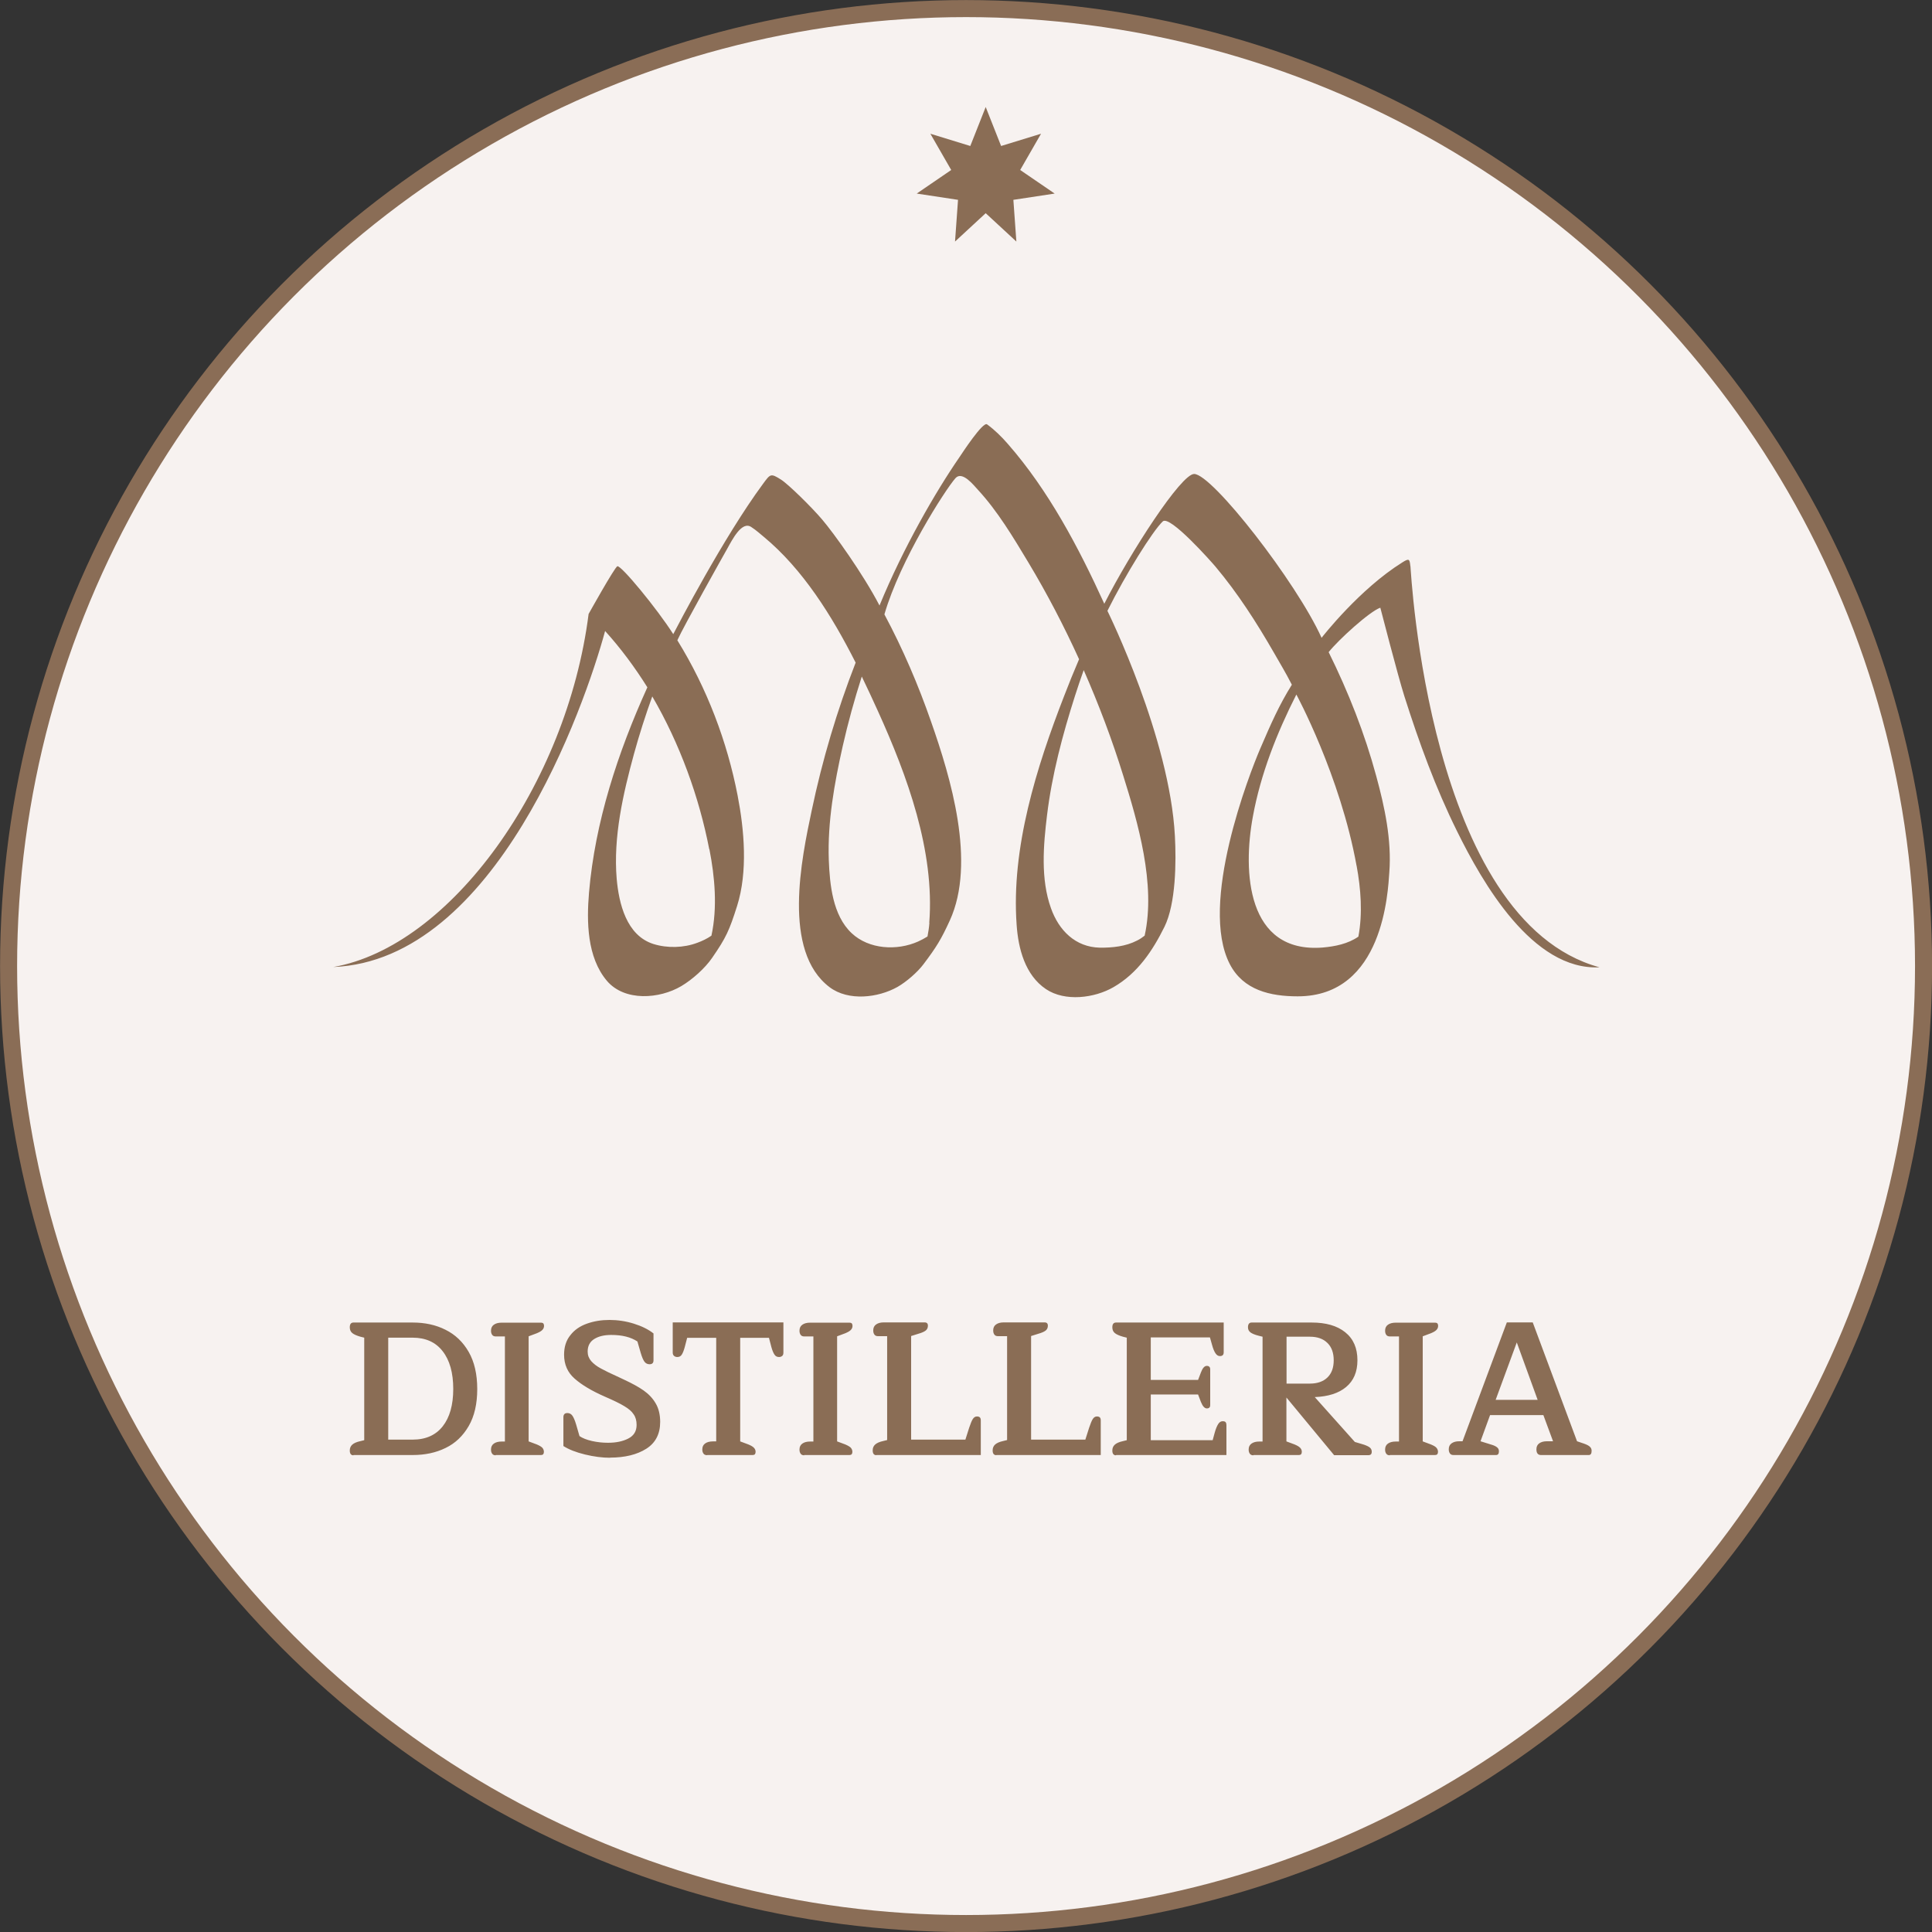
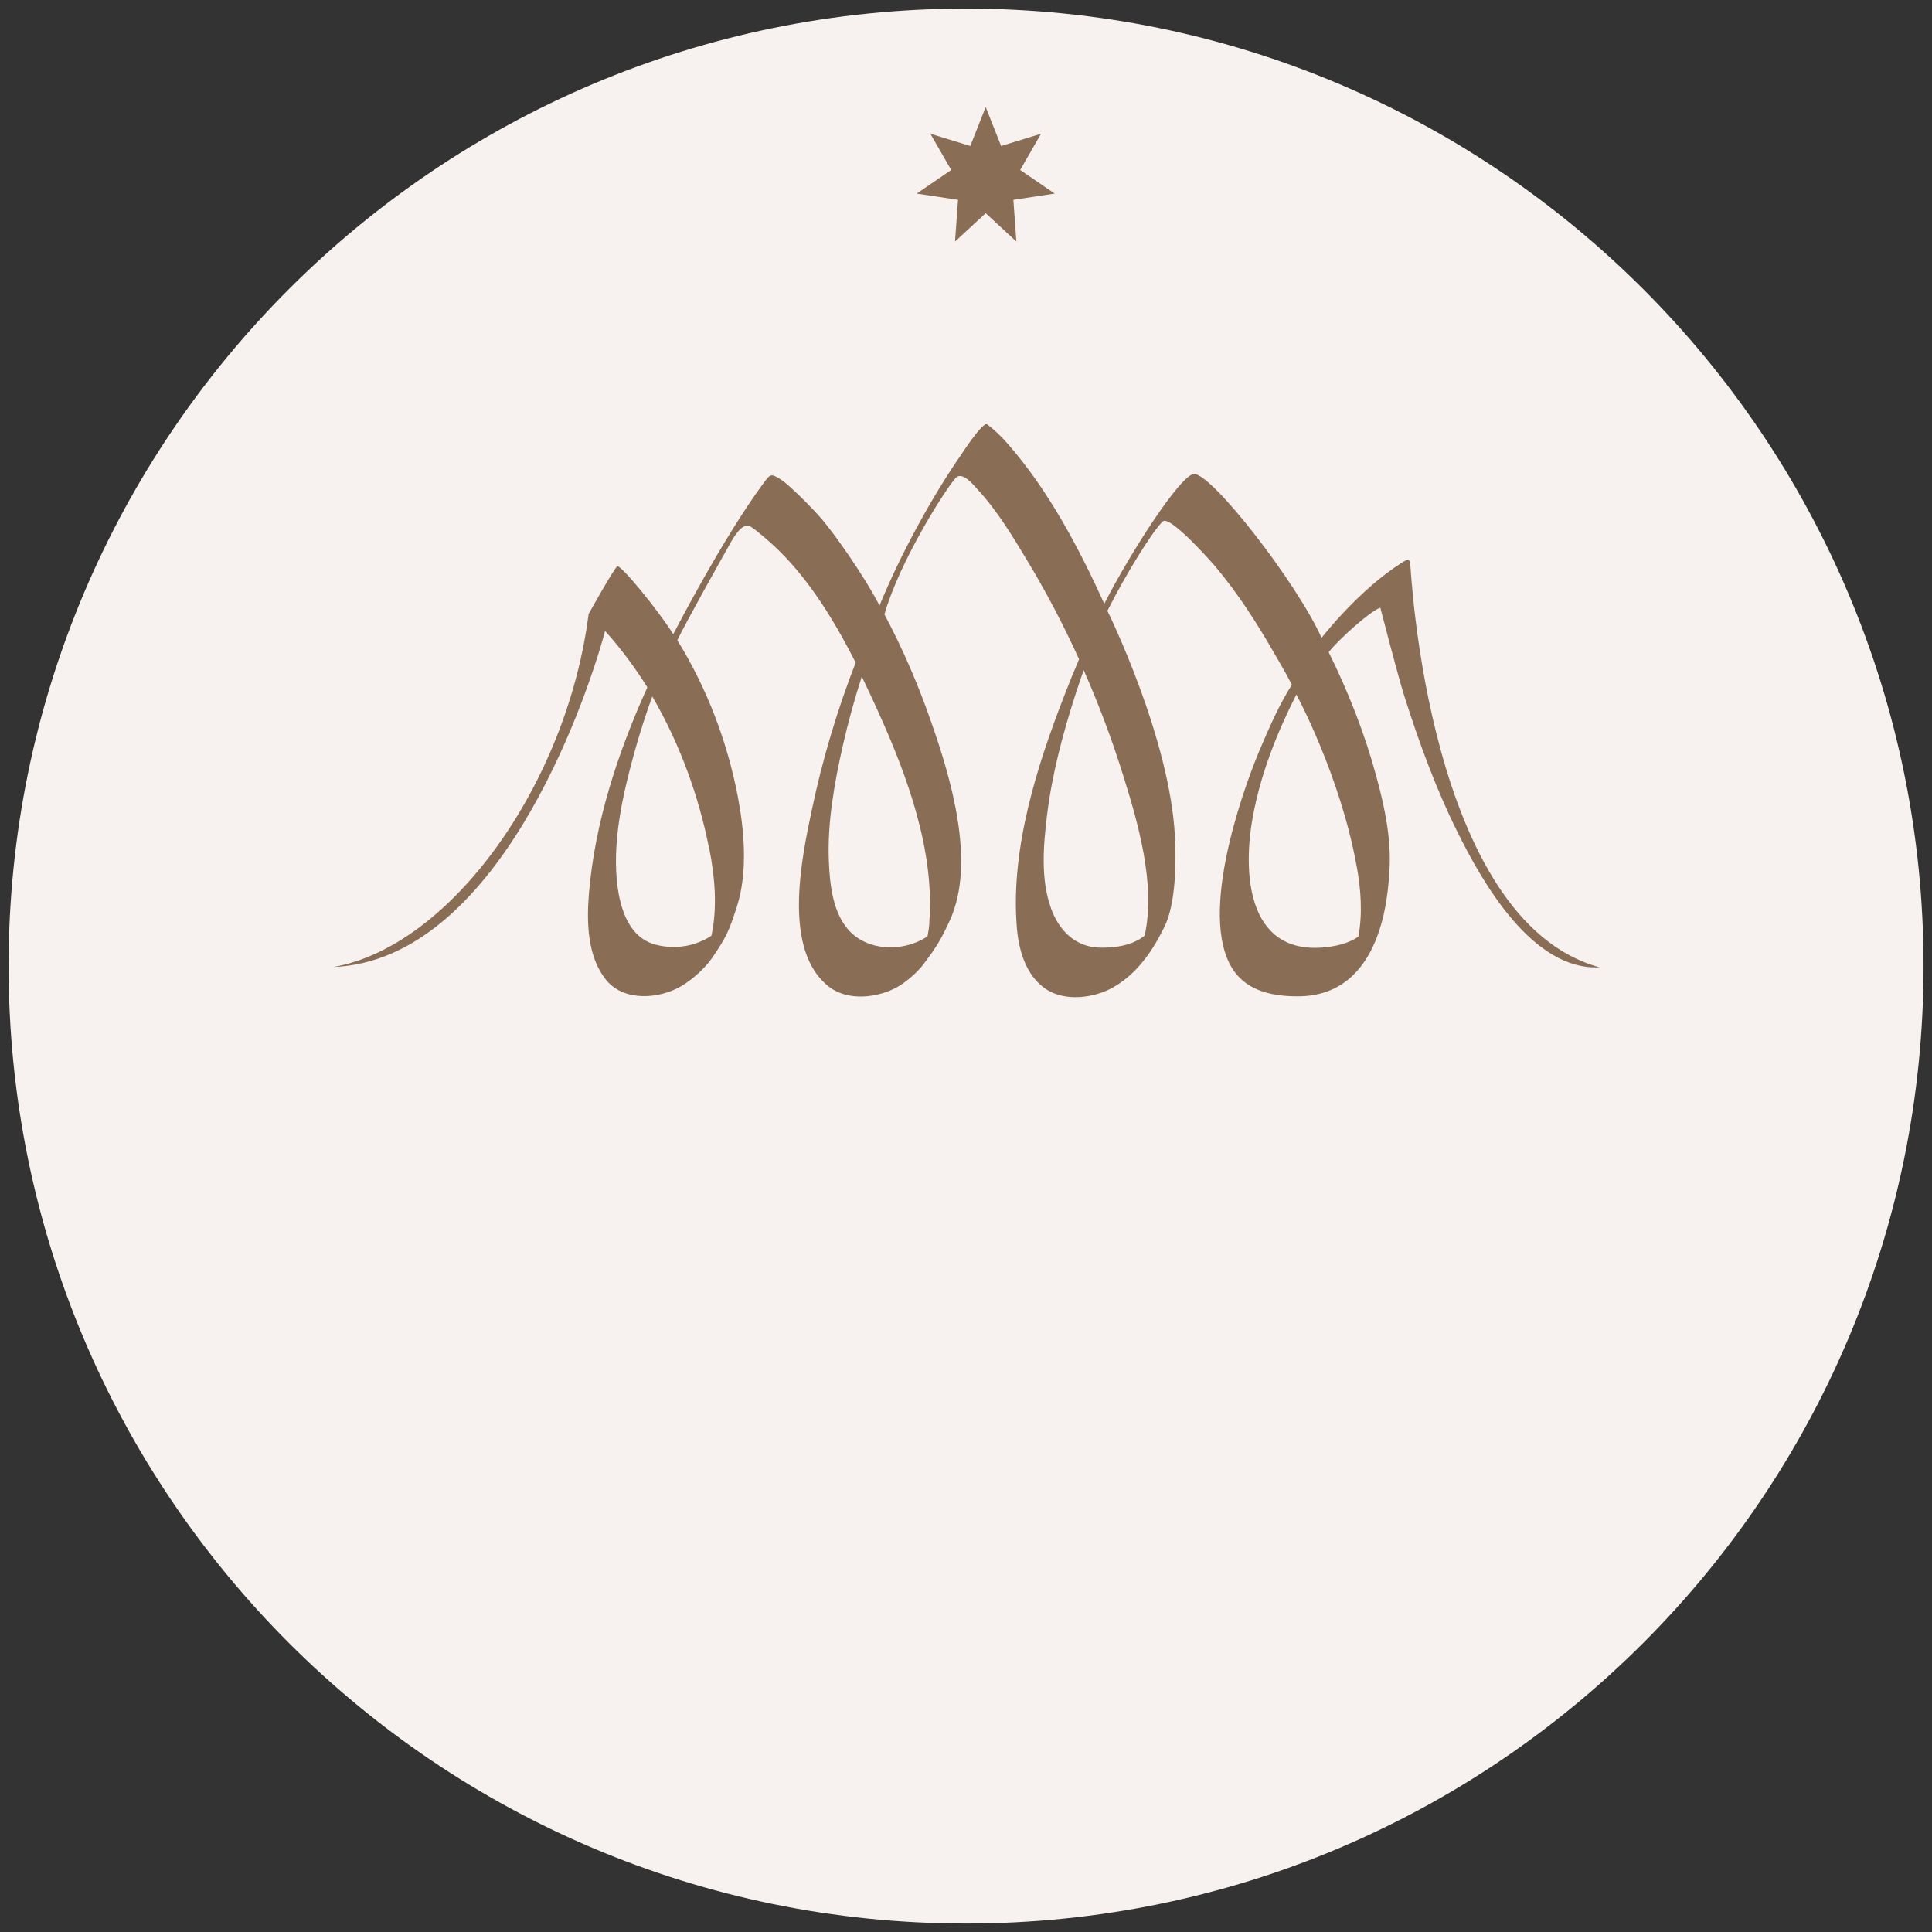
<svg xmlns="http://www.w3.org/2000/svg" id="Ebene_1" data-name="Ebene 1" viewBox="0 0 141.73 141.73">
  <rect x="0" y="0" width="141.73" height="141.73" fill="#333333" stroke="none" />
  <defs>
    <style>
      .cls-1, .cls-2 {
        fill: none;
      }

      .cls-3 {
        clip-path: url(#clippath-1);
      }

      .cls-2 {
        stroke: #8a6d56;
        stroke-miterlimit: 10;
        stroke-width: 1.25px;
      }

      .cls-4 {
        fill: #8a6d55;
      }

      .cls-5 {
        clip-path: url(#clippath);
      }

      .cls-6 {
        fill: #f7f2f0;
      }
    </style>
    <clipPath id="clippath">
      <rect class="cls-1" x="0" y="0" width="141.73" height="141.73" />
    </clipPath>
    <clipPath id="clippath-1">
-       <rect class="cls-1" x="0" y="0" width="141.73" height="141.73" />
-     </clipPath>
+       </clipPath>
  </defs>
  <g class="cls-5">
    <path class="cls-6" d="M141.11,70.87c0,38.79-31.45,70.24-70.24,70.24S.63,109.66.63,70.87,32.07.63,70.87.63s70.24,31.45,70.24,70.24" />
-     <circle class="cls-2" cx="70.87" cy="70.87" r="70.24" />
    <path class="cls-4" d="M99.52,63.51c.31,1.69.45,3.49.13,5.2-.76.53-1.71.72-2.62.8-5.58.44-5.87-5.57-5.12-9.61.57-3.12,1.76-6.13,3.19-8.95,0,0,3.22,5.93,4.42,12.58h0ZM82.4,56.9c1.06,3.39,2.41,7.97,1.57,11.74-.17.13-.35.26-.56.36-.83.43-1.81.53-2.73.52-1.8-.04-3.01-1.28-3.58-2.89-.77-2.14-.56-4.62-.29-6.83.36-2.97,1.14-5.9,2.05-8.75.2-.64.42-1.26.64-1.89,1.11,2.53,2.09,5.12,2.9,7.74M68.18,67.69c-.02.34-.08.68-.14,1.01-.22.14-.45.26-.69.37-1.55.69-3.6.58-4.87-.61-1.4-1.31-1.61-3.58-1.68-5.37-.1-2.8.41-5.63,1.02-8.35.39-1.72.86-3.43,1.4-5.11.42.86.81,1.72,1.19,2.55,2.14,4.72,4.17,10.24,3.76,15.51h0ZM52.04,62.29c.4,2.04.6,4.28.15,6.35-.32.22-.67.39-1.03.52-1,.38-2.21.41-3.23.09-1.98-.63-2.53-2.98-2.69-4.78-.26-3.07.47-6.24,1.27-9.17.39-1.42.84-2.82,1.34-4.21,2.03,3.48,3.44,7.39,4.18,11.21h0ZM103.46,41.51c-.05-.5-.09-.57-.59-.25-3.14,1.96-5.85,5.44-5.92,5.53-1.83-4.06-8.02-12.02-9.35-12.02-.95,0-4.64,5.69-6.59,9.52-1.88-4.13-4.1-8.33-7.08-11.73-.46-.53-.96-1.02-1.52-1.43-.3-.22-1.8,2.07-2.04,2.43-1.71,2.48-4.1,6.6-5.85,10.86-1.21-2.33-3.35-5.3-4.2-6.3-.78-.92-2.49-2.6-3.03-2.94-.75-.47-.77-.43-1.32.32-2.9,3.93-6.27,10.43-6.58,11.02-1.19-1.87-3.83-5.07-4.1-4.98-.2.07-2.11,3.5-2.11,3.5-1.6,12.55-10.15,24.4-18.73,25.9,11.93-.48,18.44-19.12,19.94-24.65,1.15,1.27,2.18,2.66,3.1,4.13-2.17,4.79-3.84,9.89-4.28,15.06-.18,2.13-.15,4.74,1.31,6.47,1.31,1.54,3.87,1.33,5.46.39.81-.48,1.74-1.31,2.26-2.07,1.03-1.49,1.26-2.01,1.83-3.8.8-2.53.53-5.59.04-8.12-.76-3.92-2.23-7.84-4.42-11.38.44-.99,3.39-6.24,3.65-6.7.39-.7,1.08-2.07,1.77-1.61.41.27.56.43.92.72,2.86,2.37,5,5.79,6.74,9.23-1.37,3.52-2.45,7.16-3.22,10.83-.75,3.55-2.19,10.34,1.31,12.98,1.38,1.04,3.56.78,4.98-.02.65-.37,1.47-1.08,1.91-1.67.95-1.26,1.3-1.83,1.93-3.21,1.94-4.25.06-10.49-1.38-14.59-.93-2.67-2.06-5.32-3.42-7.86,1.16-4,4.46-9.14,5.21-9.99.5-.57,1.35.53,1.65.85,1.45,1.57,2.6,3.5,3.7,5.33,1.37,2.28,2.61,4.66,3.72,7.1-.39.91-.76,1.82-1.1,2.71-2.02,5.2-3.89,11.13-3.48,16.78.12,1.74.62,3.68,2.15,4.71,1.4.94,3.56.66,4.95-.14,1.79-1.03,2.88-2.69,3.74-4.42.85-1.72.87-4.8.77-6.67-.38-7.2-4.85-16.31-4.95-16.52,1.33-2.67,3.32-5.86,4.06-6.56.52-.49,3.59,2.99,3.86,3.31,1.64,1.95,3.03,4.12,4.3,6.33.54.95.8,1.35,1.31,2.34-.93,1.49-1.53,2.85-2.32,4.69-.79,1.84-4.52,11.4-2.23,15.81.99,1.91,2.97,2.36,4.98,2.36,6.31,0,6.62-7.73,6.72-9.1.18-2.37-.34-4.79-.96-7.06-.84-3.11-2.04-6.16-3.49-9.09.72-.91,3.01-2.99,3.79-3.26,0,0,1.29,5,1.76,6.48,1.08,3.4,2.29,6.73,3.87,9.92,1.85,3.75,5.53,10.23,10.45,9.98-12.58-3.44-13.83-29.13-13.87-29.42h0Z" />
  </g>
  <polygon class="cls-4" points="72.31 7.85 73.44 10.71 76.37 9.81 74.84 12.47 77.37 14.2 74.34 14.66 74.56 17.72 72.31 15.64 70.06 17.72 70.28 14.66 67.25 14.2 69.78 12.47 68.25 9.81 71.18 10.71 72.31 7.85" />
  <g class="cls-3">
-     <path class="cls-4" d="M109.72,102.69l1.55-4.21,1.53,4.21h-3.08ZM106.64,106.74h3.11c.14,0,.21-.09.21-.27,0-.12-.04-.22-.13-.29-.08-.07-.23-.15-.45-.21l-.77-.24.7-1.92h3.91l.71,1.92h-.45c-.23,0-.42.05-.56.15s-.21.24-.21.44c0,.28.11.42.34.42h3.5c.14,0,.21-.1.21-.31,0-.12-.04-.22-.13-.3-.08-.08-.22-.15-.41-.22l-.53-.18-3.25-8.72h-1.9l-3.25,8.72h-.24c-.23,0-.42.05-.56.15s-.21.24-.21.44c0,.13.03.23.09.31.06.08.15.11.26.11M101.95,106.74h3.3c.09,0,.16-.02.19-.06s.05-.1.05-.17c0-.12-.04-.22-.12-.31s-.22-.16-.41-.24l-.59-.22v-7.71l.59-.22c.19-.08.32-.15.41-.24s.13-.19.13-.31c0-.08-.02-.13-.05-.17s-.1-.06-.19-.06h-2.88c-.23,0-.42.05-.56.15s-.21.24-.21.44c0,.13.03.23.09.31.06.08.15.11.26.11h.67v7.71h-.24c-.24,0-.43.05-.57.15s-.21.24-.21.44c0,.13.03.23.09.31.06.08.15.11.26.11M94.38,101.49v-3.43h1.71c.55,0,.98.15,1.29.46.31.3.46.73.46,1.27s-.15.96-.46,1.26c-.31.3-.74.45-1.29.45h-1.71ZM91.96,106.74h3.3c.09,0,.16-.02.19-.06.03-.04.05-.1.05-.17,0-.12-.04-.22-.13-.31s-.22-.16-.41-.24l-.59-.22v-3.22l3.5,4.23h2.52c.16,0,.24-.08.24-.25,0-.12-.04-.22-.13-.3-.09-.08-.24-.15-.44-.22l-.67-.2-2.94-3.29c.98-.04,1.75-.28,2.3-.74s.83-1.11.83-1.96c0-.9-.3-1.58-.9-2.06-.6-.48-1.42-.71-2.46-.71h-4.4c-.18,0-.27.12-.27.35,0,.16.06.28.19.38.13.09.32.17.6.24l.28.07v7.69h-.24c-.24,0-.43.05-.57.15s-.21.24-.21.44c0,.13.03.23.09.31s.15.11.26.11M81.88,106.74h8.09v-2.2c0-.09-.02-.16-.06-.21s-.11-.07-.22-.07c-.12,0-.23.06-.32.2s-.18.35-.26.64l-.15.55h-4.54v-3.35h3.47l.21.55c.07.17.14.29.21.36s.14.11.22.11c.17,0,.25-.08.25-.25v-2.62c0-.08-.02-.14-.06-.18-.04-.05-.11-.07-.19-.07-.17,0-.31.16-.43.48l-.21.55h-3.47v-3.12h4.34l.15.53c.08.3.17.51.26.64.09.13.19.2.32.2.19,0,.28-.09.28-.28v-2.18h-7.9c-.18,0-.27.12-.27.35,0,.18.06.32.18.42.12.1.32.19.6.27l.28.07v7.52l-.28.07c-.28.06-.48.15-.6.26-.12.11-.18.25-.18.43,0,.23.09.35.27.35M73.09,106.74h7.66v-2.55c0-.19-.09-.28-.28-.28-.12,0-.22.06-.3.18-.08.12-.17.34-.27.64l-.28.88h-3.98v-7.6l.7-.22c.2-.07.33-.14.41-.22.08-.08.12-.19.12-.32,0-.16-.08-.24-.24-.24h-3c-.23,0-.42.05-.56.15s-.21.24-.21.44c0,.13.03.23.09.31.06.08.15.11.26.11h.67v7.62l-.28.07c-.28.06-.48.15-.6.26-.12.11-.18.25-.18.43,0,.23.09.35.27.35M64.29,106.74h7.66v-2.55c0-.19-.09-.28-.28-.28-.12,0-.22.06-.3.18-.08.12-.17.34-.27.64l-.28.88h-3.98v-7.6l.7-.22c.2-.07.33-.14.41-.22.08-.08.12-.19.12-.32,0-.16-.08-.24-.24-.24h-3c-.23,0-.42.05-.56.15s-.21.24-.21.44c0,.13.03.23.09.31.06.08.15.11.26.11h.67v7.62l-.28.07c-.28.06-.48.15-.6.26-.12.11-.18.25-.18.43,0,.23.09.35.27.35M58.99,106.74h3.3c.09,0,.16-.02.19-.06.03-.04.05-.1.05-.17,0-.12-.04-.22-.12-.31-.08-.08-.22-.16-.41-.24l-.59-.22v-7.71l.59-.22c.19-.08.32-.15.41-.24s.13-.19.13-.31c0-.08-.02-.13-.05-.17-.03-.04-.1-.06-.19-.06h-2.88c-.23,0-.42.05-.56.15s-.21.24-.21.44c0,.13.03.23.09.31.06.08.15.11.26.11h.67v7.71h-.24c-.24,0-.43.05-.57.15s-.21.24-.21.44c0,.13.03.23.09.31.06.08.15.11.26.11M51.89,106.74h3.3c.09,0,.16-.02.19-.06s.05-.1.05-.17c0-.12-.04-.22-.13-.31s-.22-.16-.41-.24l-.59-.22v-7.6h2.11l.18.69c.07.25.15.44.23.55.08.12.19.17.33.17.09,0,.17-.03.23-.08.06-.05.09-.13.09-.25v-2.21h-8.12v2.21c0,.11.03.19.1.25.06.05.14.08.24.08.14,0,.25-.06.32-.17.08-.12.15-.3.22-.55l.18-.69h2.13v7.6h-.24c-.24,0-.43.05-.57.15s-.21.24-.21.44c0,.13.03.23.09.31s.15.11.26.11M44.75,106.93c1.09,0,1.98-.22,2.66-.65.68-.43,1.02-1.09,1.02-1.97,0-.53-.11-.99-.33-1.36-.22-.38-.52-.69-.89-.95-.37-.26-.85-.52-1.43-.79l-.36-.17c-.6-.27-1.05-.49-1.34-.65-.3-.16-.53-.34-.71-.54-.17-.2-.26-.43-.26-.7,0-.41.16-.72.48-.92.32-.2.73-.3,1.25-.3.8,0,1.44.16,1.92.48l.24.83c.1.34.2.56.29.67.09.11.21.17.36.17.2,0,.29-.1.29-.29v-1.97c-.38-.3-.87-.54-1.45-.72s-1.18-.27-1.78-.27-1.14.09-1.65.27-.92.46-1.22.85c-.31.38-.46.86-.46,1.43,0,.72.26,1.31.78,1.76.52.46,1.26.9,2.22,1.32.62.27,1.1.5,1.41.69.32.19.55.38.69.6.15.21.22.47.22.78,0,.46-.2.79-.61,1-.41.21-.9.31-1.49.31-.39,0-.78-.04-1.18-.13-.39-.09-.69-.21-.91-.36l-.24-.83c-.1-.34-.2-.56-.29-.68-.09-.12-.21-.18-.36-.18-.1,0-.18.03-.22.08-.05.06-.07.13-.07.21v2.13c.39.25.92.46,1.58.62.66.16,1.28.24,1.85.24M36.36,106.74h3.3c.09,0,.16-.02.19-.06.03-.04.05-.1.05-.17,0-.12-.04-.22-.12-.31-.08-.08-.22-.16-.41-.24l-.59-.22v-7.71l.59-.22c.19-.08.32-.15.41-.24s.13-.19.13-.31c0-.08-.02-.13-.05-.17-.03-.04-.1-.06-.19-.06h-2.88c-.23,0-.42.05-.56.15s-.21.24-.21.44c0,.13.03.23.09.31s.15.11.26.11h.67v7.71h-.24c-.24,0-.43.05-.57.15s-.21.24-.21.44c0,.13.03.23.09.31s.15.11.26.11M28.48,105.62v-7.49h1.79c.95,0,1.69.33,2.2.99.52.66.78,1.59.78,2.77s-.26,2.09-.77,2.74-1.25.98-2.21.98h-1.79ZM25.93,106.74h4.34c.91,0,1.71-.17,2.42-.52.71-.34,1.27-.88,1.69-1.6.42-.72.63-1.63.63-2.72s-.21-2-.63-2.73c-.42-.73-.99-1.27-1.7-1.62-.71-.36-1.52-.53-2.41-.53h-4.34c-.18,0-.27.12-.27.35,0,.18.06.32.18.42.12.1.32.19.6.27l.28.07v7.52l-.28.07c-.28.06-.48.15-.6.26-.12.11-.18.25-.18.43,0,.23.09.35.27.35" />
-   </g>
+     </g>
</svg>